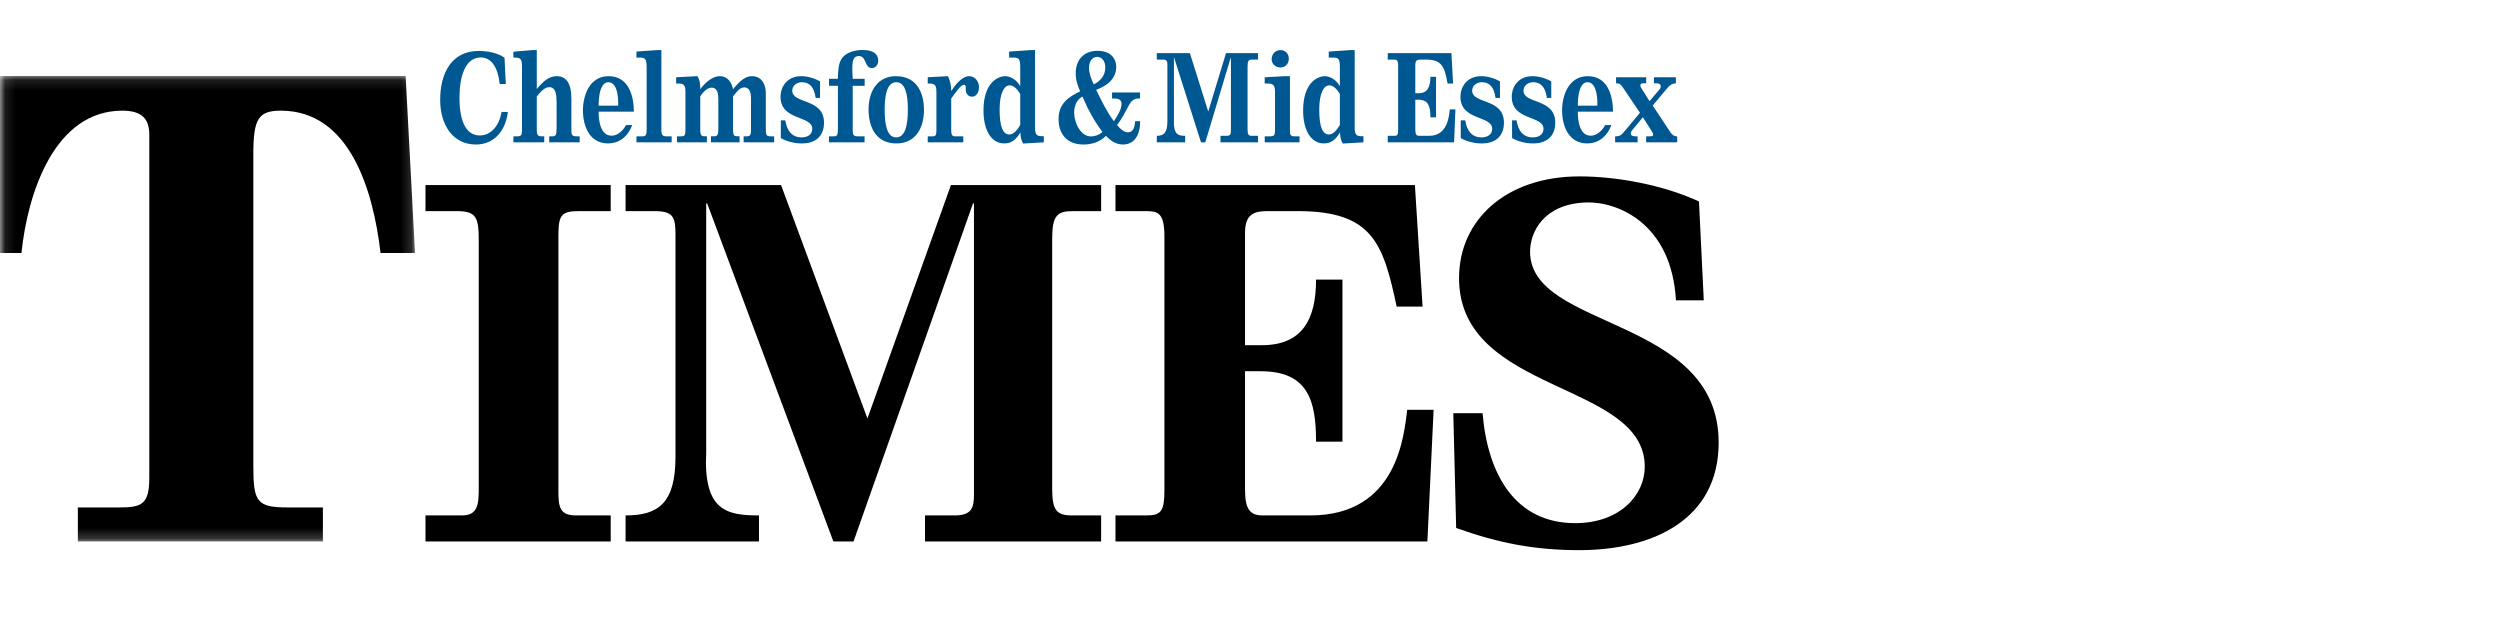
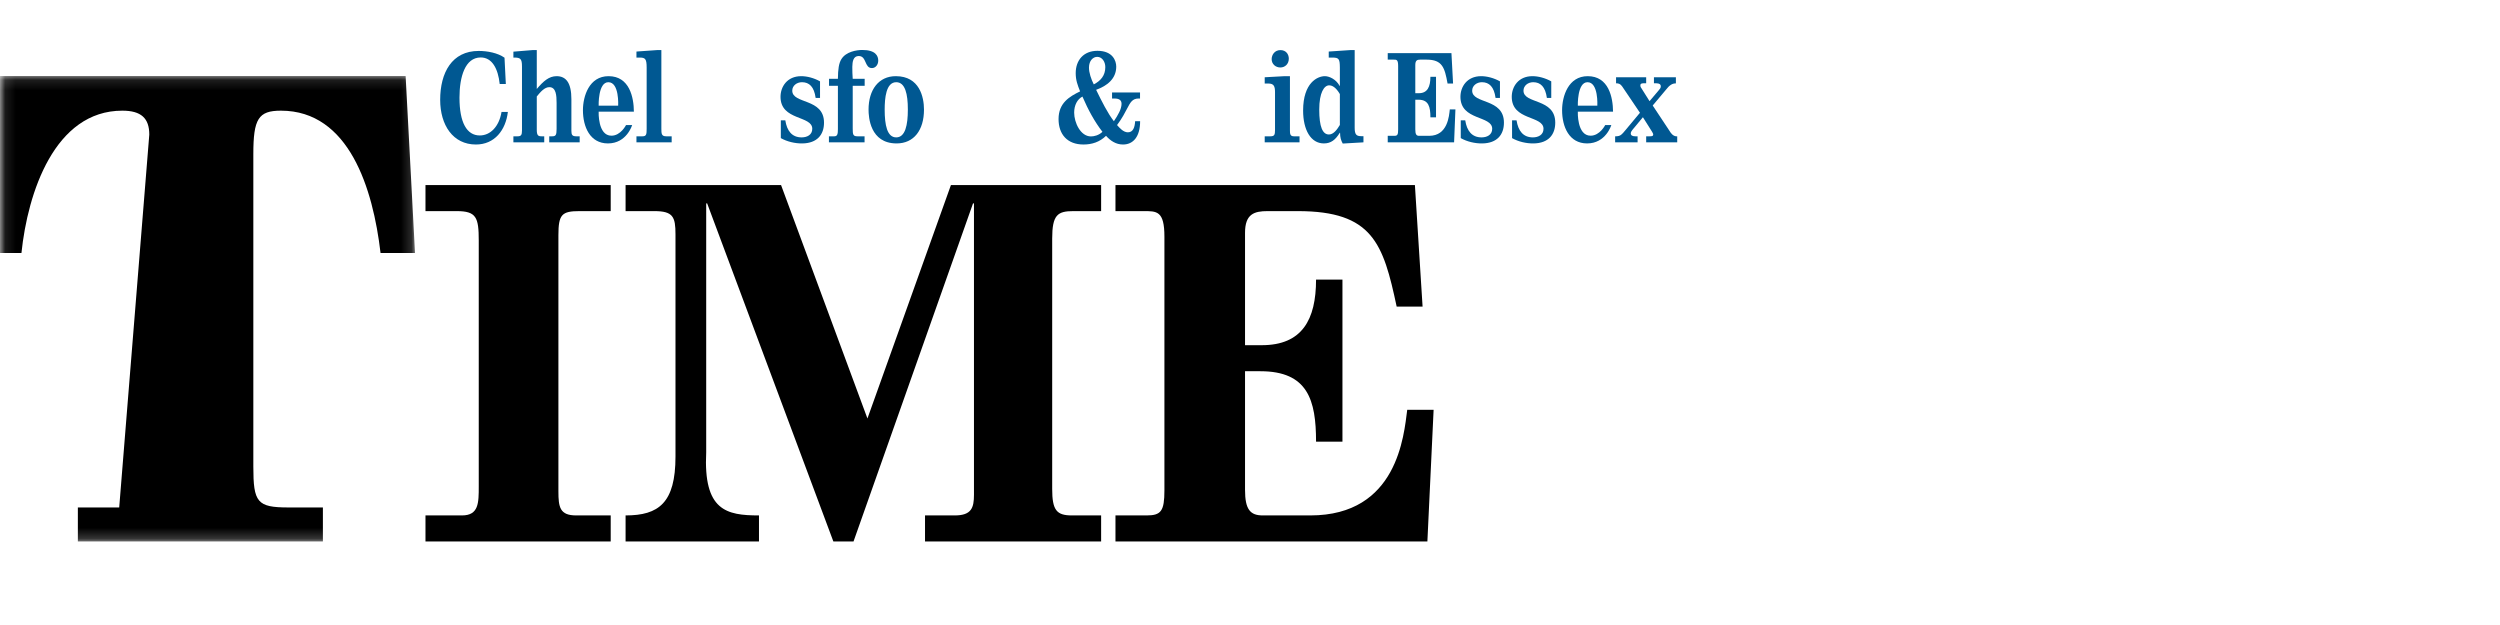
<svg xmlns="http://www.w3.org/2000/svg" xmlns:xlink="http://www.w3.org/1999/xlink" width="240px" height="60px" viewBox="0 0 240 60">
  <title>Mastheads/ChelmsfordMidEssexTimes</title>
  <defs>
    <polygon id="path-1" points="0.101 0.114 39.842 0.114 39.842 44.797 0.101 44.797" />
  </defs>
  <g id="Mastheads/ChelmsfordMidEssexTimes" stroke="none" stroke-width="1" fill="none" fill-rule="evenodd">
    <g id="Group-72" transform="translate(0, 4.797)">
      <g id="Group-3" transform="translate(0, 2.387)">
        <mask id="mask-2" fill="white">
          <use xlink:href="#path-1" />
        </mask>
        <g id="Clip-2" />
-         <path d="M30.998,44.797 L7.474,44.797 L7.474,41.532 L11.444,41.532 C13.61,41.532 14.332,41.23 14.332,38.69 L14.332,5.737 C14.332,4.165 13.55,3.44 11.745,3.44 C5.247,3.44 2.66,11.3 2.059,17.105 L-1.13,17.105 L-0.228,0.114 L38.94,0.114 L39.842,17.105 L36.533,17.105 C35.811,10.937 33.525,3.44 26.967,3.44 C24.801,3.44 24.32,4.226 24.32,7.612 L24.32,37.602 C24.32,41.048 24.681,41.532 27.689,41.532 L30.998,41.532 L30.998,44.797" id="Fill-1" fill="#000000" mask="url(#mask-2)" />
+         <path d="M30.998,44.797 L7.474,44.797 L7.474,41.532 L11.444,41.532 L14.332,5.737 C14.332,4.165 13.55,3.44 11.745,3.44 C5.247,3.44 2.66,11.3 2.059,17.105 L-1.13,17.105 L-0.228,0.114 L38.94,0.114 L39.842,17.105 L36.533,17.105 C35.811,10.937 33.525,3.44 26.967,3.44 C24.801,3.44 24.32,4.226 24.32,7.612 L24.32,37.602 C24.32,41.048 24.681,41.532 27.689,41.532 L30.998,41.532 L30.998,44.797" id="Fill-1" fill="#000000" mask="url(#mask-2)" />
      </g>
      <path d="M53.607,42.369 C53.607,43.897 53.745,44.684 55.311,44.684 L58.628,44.684 L58.628,47.184 L40.846,47.184 L40.846,44.684 L44.347,44.684 C45.96,44.684 45.96,43.481 45.96,41.906 L45.96,18.295 C45.96,16.072 45.729,15.47 43.841,15.47 L40.846,15.47 L40.846,12.97 L58.628,12.97 L58.628,15.47 L55.634,15.47 C53.929,15.47 53.607,15.795 53.607,17.785 L53.607,42.369" id="Fill-4" fill="#000000" />
      <path d="M60.056,12.97 L74.982,12.97 L83.274,35.378 L91.289,12.97 L105.708,12.97 L105.708,15.47 L103.037,15.47 C101.516,15.47 101.01,15.841 101.01,18.109 L101.01,42.138 C101.01,44.175 101.424,44.684 102.898,44.684 L105.708,44.684 L105.708,47.184 L88.802,47.184 L88.802,44.684 L91.658,44.684 C93.27,44.684 93.501,43.944 93.501,42.694 L93.501,14.73 L93.409,14.73 L81.938,47.184 L80.003,47.184 L67.887,14.73 L67.795,14.73 L67.795,38.619 C67.519,44.221 69.73,44.684 72.862,44.684 L72.862,47.184 L60.056,47.184 L60.056,44.684 C63.235,44.684 64.847,43.481 64.847,39.036 L64.847,17.693 C64.847,16.026 64.617,15.47 62.82,15.47 L60.056,15.47 L60.056,12.97" id="Fill-5" fill="#000000" />
      <path d="M135.831,12.97 L136.568,24.637 L134.08,24.637 C132.79,18.573 131.777,15.47 124.59,15.47 L121.688,15.47 C120.398,15.47 119.523,15.748 119.523,17.554 L119.523,28.341 L121.135,28.341 C125.005,28.341 126.341,25.888 126.341,22.045 L128.875,22.045 L128.875,37.601 L126.341,37.601 C126.341,33.619 125.558,30.841 120.997,30.841 L119.523,30.841 L119.523,42.231 C119.523,44.129 120.03,44.684 121.227,44.684 L125.788,44.684 C134.172,44.684 134.771,36.999 135.094,34.545 L137.627,34.545 L137.029,47.184 L107.085,47.184 L107.085,44.684 L110.079,44.684 C111.461,44.684 111.784,44.268 111.784,42.277 L111.784,17.924 C111.784,15.424 111.047,15.47 109.757,15.47 L107.085,15.47 L107.085,12.97 L135.831,12.97" id="Fill-6" fill="#000000" />
-       <path d="M163.562,24.036 L160.891,24.036 C160.476,16.628 155.271,14.544 152.276,14.637 C148.13,14.776 146.886,17.554 146.886,19.359 C146.886,26.906 164.991,25.517 164.991,37.693 C164.991,45.055 158.726,48.018 151.585,48.018 C147.301,48.018 143.8,47.323 139.792,45.888 L139.516,34.869 L142.326,34.869 C142.832,40.888 145.55,45.425 151.217,45.425 C155.501,45.425 157.897,42.74 157.897,40.008 C157.897,31.767 140.068,33.063 140.068,21.906 C140.068,16.304 144.583,12.137 151.631,12.137 C155.271,12.137 159.693,12.97 163.102,14.544 L163.562,24.036" id="Fill-7" fill="#000000" />
      <path d="M47.972,3.269 C47.815,1.797 47.246,0.719 46.149,0.719 C44.649,0.719 44.11,2.573 44.11,4.579 C44.11,6.978 44.815,8.207 46.06,8.207 C47.07,8.207 47.913,7.361 48.148,5.946 L48.756,5.946 C48.55,7.697 47.482,9.076 45.688,9.076 C43.483,9.076 42.257,7.21 42.257,4.787 C42.257,2.179 43.385,0.093 45.953,0.093 C46.786,0.093 47.776,0.278 48.433,0.742 L48.56,3.269 L47.972,3.269" id="Fill-8" fill="#005892" />
      <path d="M51.531,7.662 C51.531,8.207 51.668,8.288 51.982,8.288 L52.247,8.288 L52.247,8.868 L49.286,8.868 L49.286,8.288 L49.698,8.288 C50.022,8.288 50.11,8.16 50.11,7.732 L50.11,1.577 C50.11,0.858 49.963,0.73 49.384,0.73 L49.286,0.73 L49.286,0.162 L51.11,0.012 L51.531,0.012 L51.531,3.744 C52.158,3.002 52.698,2.515 53.433,2.515 C54.354,2.515 54.854,3.176 54.854,4.729 L54.854,7.766 C54.854,8.137 54.932,8.288 55.305,8.288 L55.648,8.288 L55.648,8.868 L52.727,8.868 L52.727,8.288 L53.021,8.288 C53.354,8.288 53.433,8.16 53.433,7.569 L53.433,5.077 C53.433,4.37 53.384,3.57 52.737,3.57 C52.276,3.57 51.894,4.022 51.531,4.463 L51.531,7.662" id="Fill-9" fill="#005892" />
      <path d="M60.686,7.21 C60.686,7.21 60.167,8.972 58.363,8.972 C56.628,8.972 55.962,7.361 55.962,5.784 C55.962,4.451 56.55,2.515 58.422,2.515 C60.431,2.515 60.843,4.544 60.853,5.923 L57.471,5.923 C57.471,5.923 57.373,8.23 58.696,8.23 C59.589,8.23 60.098,7.21 60.098,7.21 L60.686,7.21 Z M57.471,5.344 L59.344,5.344 C59.344,5.344 59.471,3.083 58.393,3.095 C57.403,3.106 57.471,5.344 57.471,5.344 L57.471,5.344 Z" id="Fill-10" fill="#005892" />
      <path d="M64.48,8.868 L61.099,8.868 L61.099,8.288 L61.687,8.288 C62.05,8.288 62.079,8.091 62.079,7.558 L62.079,1.692 C62.079,0.835 61.932,0.73 61.403,0.73 L61.099,0.73 L61.099,0.151 L63.069,0.012 L63.491,0.012 L63.491,7.546 C63.491,8.033 63.5,8.288 63.951,8.288 L64.48,8.288 L64.48,8.868" id="Fill-11" fill="#005892" />
-       <path d="M66.949,2.515 C67.234,2.909 67.224,3.559 67.224,3.767 C67.616,3.234 68.322,2.539 69.067,2.515 C69.9,2.492 70.262,3.199 70.37,3.767 C70.723,3.373 71.331,2.515 72.193,2.515 C73.213,2.515 73.517,3.454 73.517,4.115 L73.517,7.534 C73.517,8.16 73.566,8.288 73.958,8.288 L74.32,8.288 L74.32,8.868 L71.39,8.868 L71.39,8.288 L71.694,8.288 C72.076,8.288 72.095,8.079 72.095,7.569 L72.095,4.59 C72.095,3.698 71.664,3.593 71.448,3.593 C70.978,3.593 70.664,4.115 70.37,4.463 L70.37,7.5 C70.37,8.323 70.458,8.288 70.997,8.288 L70.997,8.868 L68.253,8.868 L68.253,8.288 C68.841,8.288 68.959,8.358 68.959,7.488 L68.959,4.753 C68.959,4.312 68.929,3.617 68.312,3.617 C67.714,3.617 67.224,4.463 67.224,4.463 L67.224,7.523 C67.224,8.323 67.332,8.288 67.861,8.288 L67.861,8.868 L64.989,8.868 L64.989,8.288 L65.391,8.288 C65.734,8.288 65.802,8.195 65.802,7.627 L65.802,3.964 C65.802,3.269 65.508,3.222 65.175,3.222 L64.91,3.222 L64.91,2.62 L66.949,2.515" id="Fill-12" fill="#005892" />
      <path d="M78.723,4.602 L78.302,4.602 C78.154,3.535 77.694,3.095 76.988,3.095 C76.498,3.095 76.057,3.42 76.057,3.906 C76.057,5.216 79.105,4.602 79.105,6.978 C79.105,8.137 78.439,8.949 77.037,8.972 C76.312,8.984 75.557,8.798 74.959,8.462 L74.959,6.758 L75.39,6.758 C75.547,7.778 76.037,8.392 76.959,8.392 C77.478,8.392 77.978,8.149 77.978,7.569 C77.978,6.271 74.93,6.804 74.93,4.498 C74.93,3.535 75.557,2.515 76.92,2.515 C77.478,2.515 78.145,2.689 78.723,3.014 L78.723,4.602" id="Fill-13" fill="#005892" />
      <path d="M80.439,2.77 C80.449,1.843 80.528,1.275 80.773,0.881 C81.214,0.162 82.233,2.23313431e-13 82.782,2.23313431e-13 C84.066,2.23313431e-13 84.311,0.58 84.311,1.02 C84.311,1.426 84.046,1.739 83.704,1.739 C82.969,1.739 83.214,0.58 82.439,0.58 C81.9,0.58 81.831,1.136 81.822,1.623 C81.812,2.006 81.841,2.376 81.861,2.77 L83.008,2.77 L83.008,3.443 L81.861,3.443 L81.861,7.546 C81.861,8.103 81.89,8.288 82.302,8.288 L82.998,8.288 L82.998,8.868 L79.577,8.868 L79.577,8.288 L80.096,8.288 C80.391,8.288 80.439,8.068 80.439,7.593 L80.439,3.443 L79.587,3.443 L79.587,2.77 L80.439,2.77" id="Fill-14" fill="#005892" />
      <path d="M88.703,5.726 C88.703,7.708 87.723,8.972 86.076,8.972 C83.518,8.972 83.381,6.433 83.381,5.726 C83.381,3.825 84.351,2.515 85.998,2.515 C88.282,2.515 88.703,4.532 88.703,5.726 Z M84.929,5.726 C84.929,7.21 85.164,8.392 86.037,8.392 C86.909,8.392 87.154,7.199 87.154,5.715 C87.154,4.231 86.899,3.095 86.037,3.095 C85.057,3.095 84.929,4.625 84.929,5.726 L84.929,5.726 Z" id="Fill-15" fill="#005892" />
-       <path d="M90.993,2.515 C91.189,2.828 91.326,3.489 91.316,3.906 L91.346,3.906 C92.11,2.712 92.728,2.515 93.041,2.515 C93.561,2.515 93.982,2.979 93.982,3.57 C93.982,4.08 93.728,4.486 93.296,4.486 C92.865,4.486 92.708,4.022 92.708,3.883 C92.708,3.791 92.718,3.709 92.718,3.605 C92.718,3.408 92.639,3.338 92.541,3.338 C92.267,3.338 91.826,3.953 91.316,4.66 L91.316,7.627 C91.316,8.079 91.375,8.288 91.659,8.288 L92.473,8.288 L92.473,8.868 L89.062,8.868 L89.062,8.288 L89.562,8.288 C89.807,8.288 89.895,8.184 89.895,7.732 L89.895,4.092 C89.895,3.593 89.885,3.222 89.268,3.222 L89.062,3.222 L89.062,2.62 L90.993,2.515" id="Fill-16" fill="#005892" />
-       <path d="M100.207,8.868 L98.217,8.984 C98.051,8.682 97.963,8.392 97.963,7.952 L97.933,7.952 C97.522,8.624 97.09,8.972 96.404,8.972 C95.149,8.972 94.414,7.674 94.414,5.819 C94.414,3.118 95.816,2.515 96.502,2.515 C96.914,2.515 97.58,2.805 97.924,3.454 L97.943,3.454 L97.943,1.681 C97.933,0.881 97.865,0.73 97.237,0.73 L96.875,0.73 L96.875,0.151 L98.933,0.012 L99.364,0.012 L99.364,7.465 C99.364,8.126 99.531,8.276 100.002,8.276 L100.207,8.276 L100.207,8.868 Z M97.943,4.231 C97.551,3.57 97.198,3.396 96.914,3.396 C96.434,3.396 95.963,4.092 95.963,5.726 C95.963,7.384 96.287,8.114 96.894,8.114 C97.335,8.114 97.679,7.639 97.943,7.199 L97.943,4.231 L97.943,4.231 Z" id="Fill-17" fill="#005892" />
      <path d="M109.443,4.66 L109.295,4.66 C108.708,4.66 108.502,5.054 108.218,5.599 C108.031,5.958 107.717,6.572 107.237,7.21 C107.502,7.511 107.855,7.905 108.276,7.905 C108.786,7.905 108.943,7.407 108.972,6.839 L109.452,6.839 C109.452,8.346 108.776,9.076 107.806,9.076 C107.13,9.076 106.6,8.717 106.179,8.242 C105.561,8.845 104.816,9.076 104.012,9.076 C102.454,9.076 101.621,8.091 101.621,6.631 C101.621,5.089 102.66,4.474 103.689,3.976 C103.444,3.361 103.268,2.898 103.268,2.226 C103.268,0.985 104.022,0.081 105.355,0.081 C106.835,0.081 107.159,1.055 107.159,1.6 C107.159,2.782 106.257,3.454 105.228,3.825 C105.747,4.892 106.355,6.109 106.933,6.839 C107.335,6.237 107.668,5.668 107.668,5.17 C107.668,4.834 107.463,4.66 106.982,4.66 L106.757,4.66 L106.757,4.08 L109.443,4.08 L109.443,4.66 Z M103.914,4.474 C103.424,4.729 103.12,5.297 103.12,6.016 C103.12,6.967 103.728,8.299 104.728,8.299 C105.042,8.299 105.483,8.195 105.835,7.859 C105.081,6.885 104.463,5.749 103.914,4.474 Z M105.002,3.304 C105.659,2.967 106.11,2.458 106.11,1.646 C106.11,1.124 105.796,0.661 105.336,0.661 C104.914,0.661 104.552,1.043 104.542,1.669 C104.532,2.179 104.757,2.817 105.002,3.304 L105.002,3.304 Z" id="Fill-18" fill="#005892" />
-       <path d="M111.052,0.301 L114.228,0.301 L115.992,5.912 L117.698,0.301 L120.766,0.301 L120.766,0.927 L120.197,0.927 C119.874,0.927 119.766,1.02 119.766,1.588 L119.766,7.604 C119.766,8.114 119.854,8.242 120.168,8.242 L120.766,8.242 L120.766,8.868 L117.168,8.868 L117.168,8.242 L117.776,8.242 C118.119,8.242 118.168,8.056 118.168,7.743 L118.168,0.742 L118.148,0.742 L115.708,8.868 L115.296,8.868 L112.718,0.742 L112.698,0.742 L112.698,6.723 C112.64,8.126 113.11,8.242 113.777,8.242 L113.777,8.868 L111.052,8.868 L111.052,8.242 C111.728,8.242 112.071,7.94 112.071,6.827 L112.071,1.484 C112.071,1.067 112.022,0.927 111.64,0.927 L111.052,0.927 L111.052,0.301" id="Fill-19" fill="#005892" />
      <path d="M121.412,2.62 L123.334,2.515 L123.834,2.515 L123.834,7.72 C123.834,8.045 123.853,8.288 124.206,8.288 L124.755,8.288 L124.755,8.868 L121.412,8.868 L121.412,8.288 L121.971,8.288 C122.344,8.288 122.402,8.137 122.402,7.685 L122.402,4.057 C122.402,3.489 122.294,3.222 121.765,3.222 L121.412,3.222 L121.412,2.62 Z M123.726,0.835 C123.726,1.356 123.353,1.681 122.912,1.681 C122.471,1.681 122.079,1.368 122.079,0.881 C122.079,0.475 122.363,0.012 122.922,0.012 C123.471,0.012 123.726,0.429 123.726,0.835 L123.726,0.835 Z" id="Fill-20" fill="#005892" />
      <path d="M130.892,8.868 L128.902,8.984 C128.735,8.682 128.647,8.392 128.647,7.952 L128.617,7.952 C128.206,8.624 127.775,8.972 127.088,8.972 C125.834,8.972 125.099,7.674 125.099,5.819 C125.099,3.118 126.5,2.515 127.186,2.515 C127.598,2.515 128.264,2.805 128.608,3.454 L128.627,3.454 L128.627,1.681 C128.617,0.881 128.549,0.73 127.922,0.73 L127.559,0.73 L127.559,0.151 L129.617,0.012 L130.049,0.012 L130.049,7.465 C130.049,8.126 130.215,8.276 130.686,8.276 L130.892,8.276 L130.892,8.868 Z M128.627,4.231 C128.235,3.57 127.883,3.396 127.598,3.396 C127.118,3.396 126.647,4.092 126.647,5.726 C126.647,7.384 126.971,8.114 127.578,8.114 C128.019,8.114 128.363,7.639 128.627,7.199 L128.627,4.231 L128.627,4.231 Z" id="Fill-21" fill="#005892" />
      <path d="M139.338,0.301 L139.495,3.222 L138.966,3.222 C138.691,1.704 138.476,0.927 136.947,0.927 L136.329,0.927 C136.055,0.927 135.869,0.997 135.869,1.449 L135.869,4.15 L136.211,4.15 C137.035,4.15 137.319,3.535 137.319,2.573 L137.858,2.573 L137.858,6.468 L137.319,6.468 C137.319,5.471 137.153,4.776 136.182,4.776 L135.869,4.776 L135.869,7.627 C135.869,8.103 135.976,8.242 136.231,8.242 L137.201,8.242 C138.986,8.242 139.113,6.317 139.181,5.703 L139.721,5.703 L139.593,8.868 L133.222,8.868 L133.222,8.242 L133.859,8.242 C134.153,8.242 134.222,8.137 134.222,7.639 L134.222,1.542 C134.222,0.916 134.065,0.927 133.791,0.927 L133.222,0.927 L133.222,0.301 L139.338,0.301" id="Fill-22" fill="#005892" />
      <path d="M143.996,4.602 L143.574,4.602 C143.427,3.535 142.966,3.095 142.261,3.095 C141.771,3.095 141.329,3.42 141.329,3.906 C141.329,5.216 144.378,4.602 144.378,6.978 C144.378,8.137 143.711,8.949 142.309,8.972 C141.584,8.984 140.829,8.798 140.232,8.462 L140.232,6.758 L140.663,6.758 C140.82,7.778 141.31,8.392 142.231,8.392 C142.751,8.392 143.251,8.149 143.251,7.569 C143.251,6.271 140.202,6.804 140.202,4.498 C140.202,3.535 140.829,2.515 142.192,2.515 C142.751,2.515 143.417,2.689 143.996,3.014 L143.996,4.602" id="Fill-23" fill="#005892" />
      <path d="M148.921,4.602 L148.5,4.602 C148.353,3.535 147.892,3.095 147.186,3.095 C146.696,3.095 146.255,3.42 146.255,3.906 C146.255,5.216 149.304,4.602 149.304,6.978 C149.304,8.137 148.637,8.949 147.235,8.972 C146.51,8.984 145.755,8.798 145.158,8.462 L145.158,6.758 L145.589,6.758 C145.746,7.778 146.236,8.392 147.157,8.392 C147.677,8.392 148.176,8.149 148.176,7.569 C148.176,6.271 145.128,6.804 145.128,4.498 C145.128,3.535 145.755,2.515 147.118,2.515 C147.677,2.515 148.343,2.689 148.921,3.014 L148.921,4.602" id="Fill-24" fill="#005892" />
      <path d="M154.686,7.21 C154.686,7.21 154.166,8.972 152.363,8.972 C150.628,8.972 149.961,7.361 149.961,5.784 C149.961,4.451 150.549,2.515 152.421,2.515 C154.431,2.515 154.842,4.544 154.852,5.923 L151.471,5.923 C151.471,5.923 151.373,8.23 152.696,8.23 C153.588,8.23 154.098,7.21 154.098,7.21 L154.686,7.21 Z M151.471,5.344 L153.343,5.344 C153.343,5.344 153.47,3.083 152.392,3.095 C151.402,3.106 151.471,5.344 151.471,5.344 L151.471,5.344 Z" id="Fill-25" fill="#005892" />
      <path d="M158.033,2.62 L158.033,3.199 L157.739,3.199 C157.523,3.199 157.474,3.304 157.474,3.385 C157.474,3.478 157.484,3.547 157.562,3.652 L158.356,4.915 L159.258,3.848 C159.336,3.732 159.435,3.675 159.435,3.489 C159.435,3.304 159.297,3.199 159.013,3.199 L158.778,3.199 L158.778,2.62 L160.885,2.62 L160.885,3.211 L160.826,3.211 C160.552,3.211 160.248,3.396 159.954,3.791 L158.66,5.332 L160.395,7.952 C160.581,8.207 160.787,8.288 160.915,8.288 L161.013,8.288 L161.013,8.868 L158.033,8.868 L158.033,8.288 L158.376,8.288 C158.582,8.288 158.709,8.265 158.709,8.126 C158.709,8.033 158.64,7.929 158.582,7.825 L157.719,6.457 L156.7,7.685 C156.641,7.766 156.553,7.882 156.553,8.01 C156.553,8.207 156.719,8.288 156.984,8.288 L157.209,8.288 L157.209,8.868 L155.053,8.868 L155.053,8.288 L155.121,8.288 C155.582,8.288 155.71,8.091 156.004,7.743 L157.435,6.028 L155.729,3.501 C155.553,3.246 155.376,3.199 155.141,3.199 L155.141,2.62 L158.033,2.62" id="Fill-26" fill="#005892" />
    </g>
  </g>
</svg>